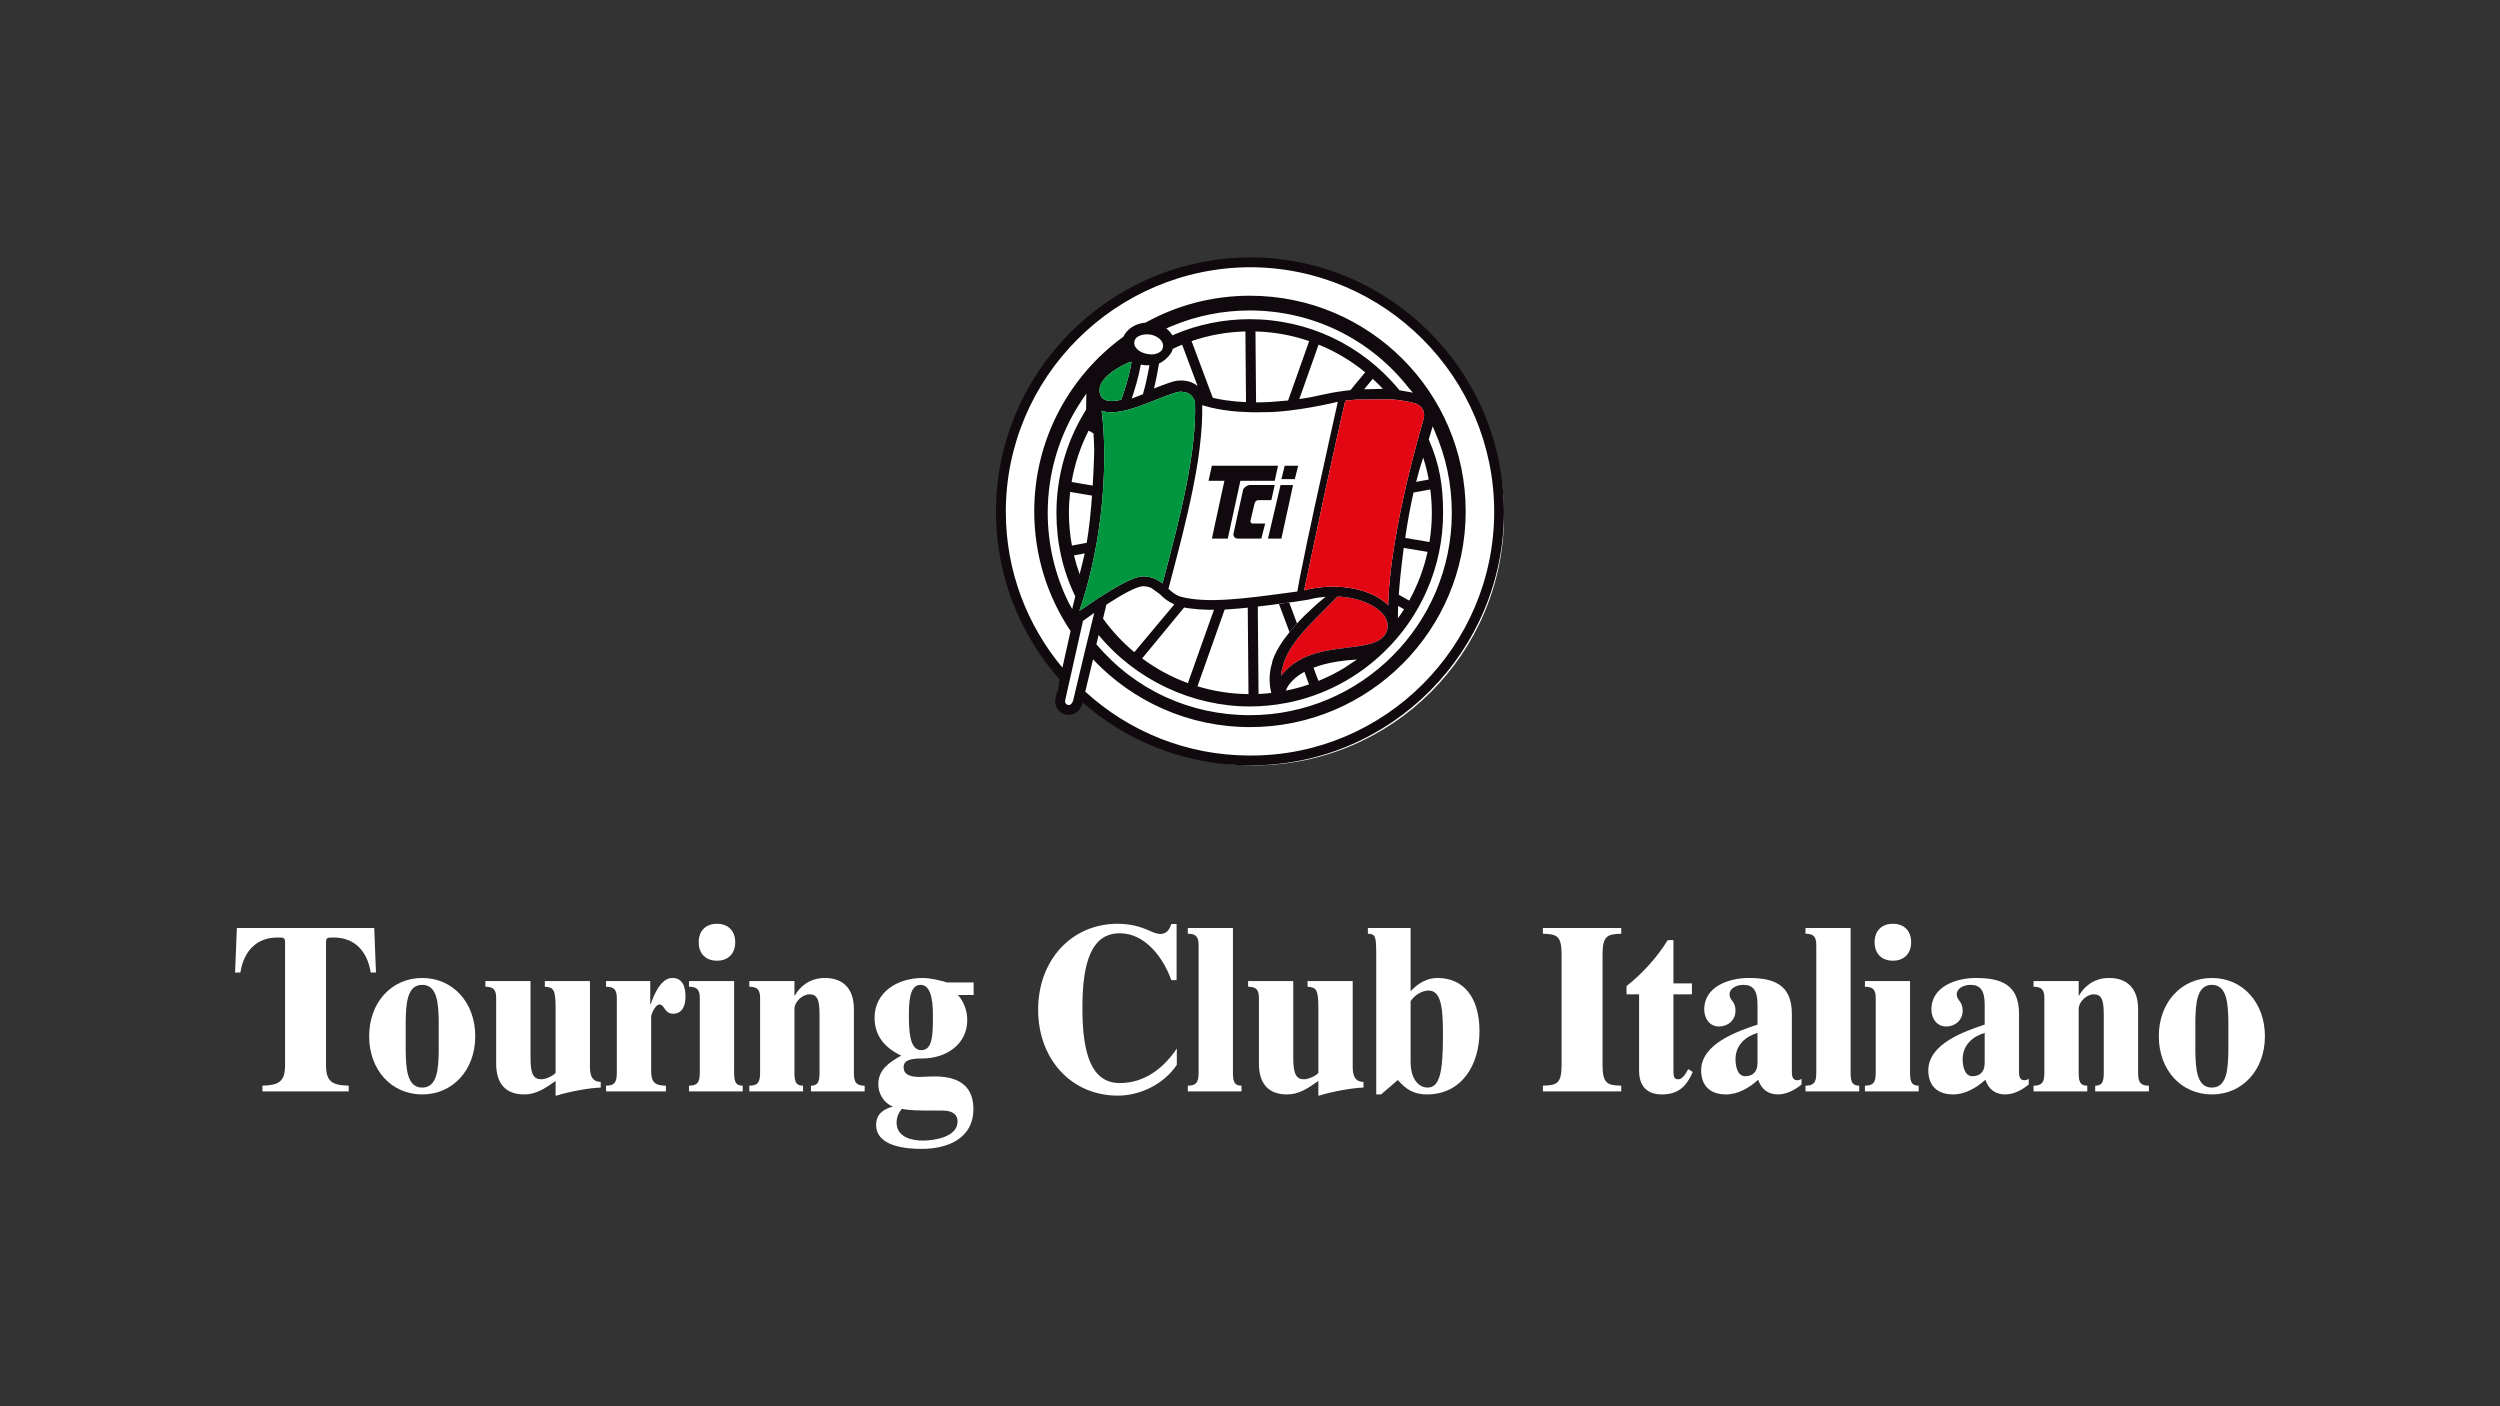
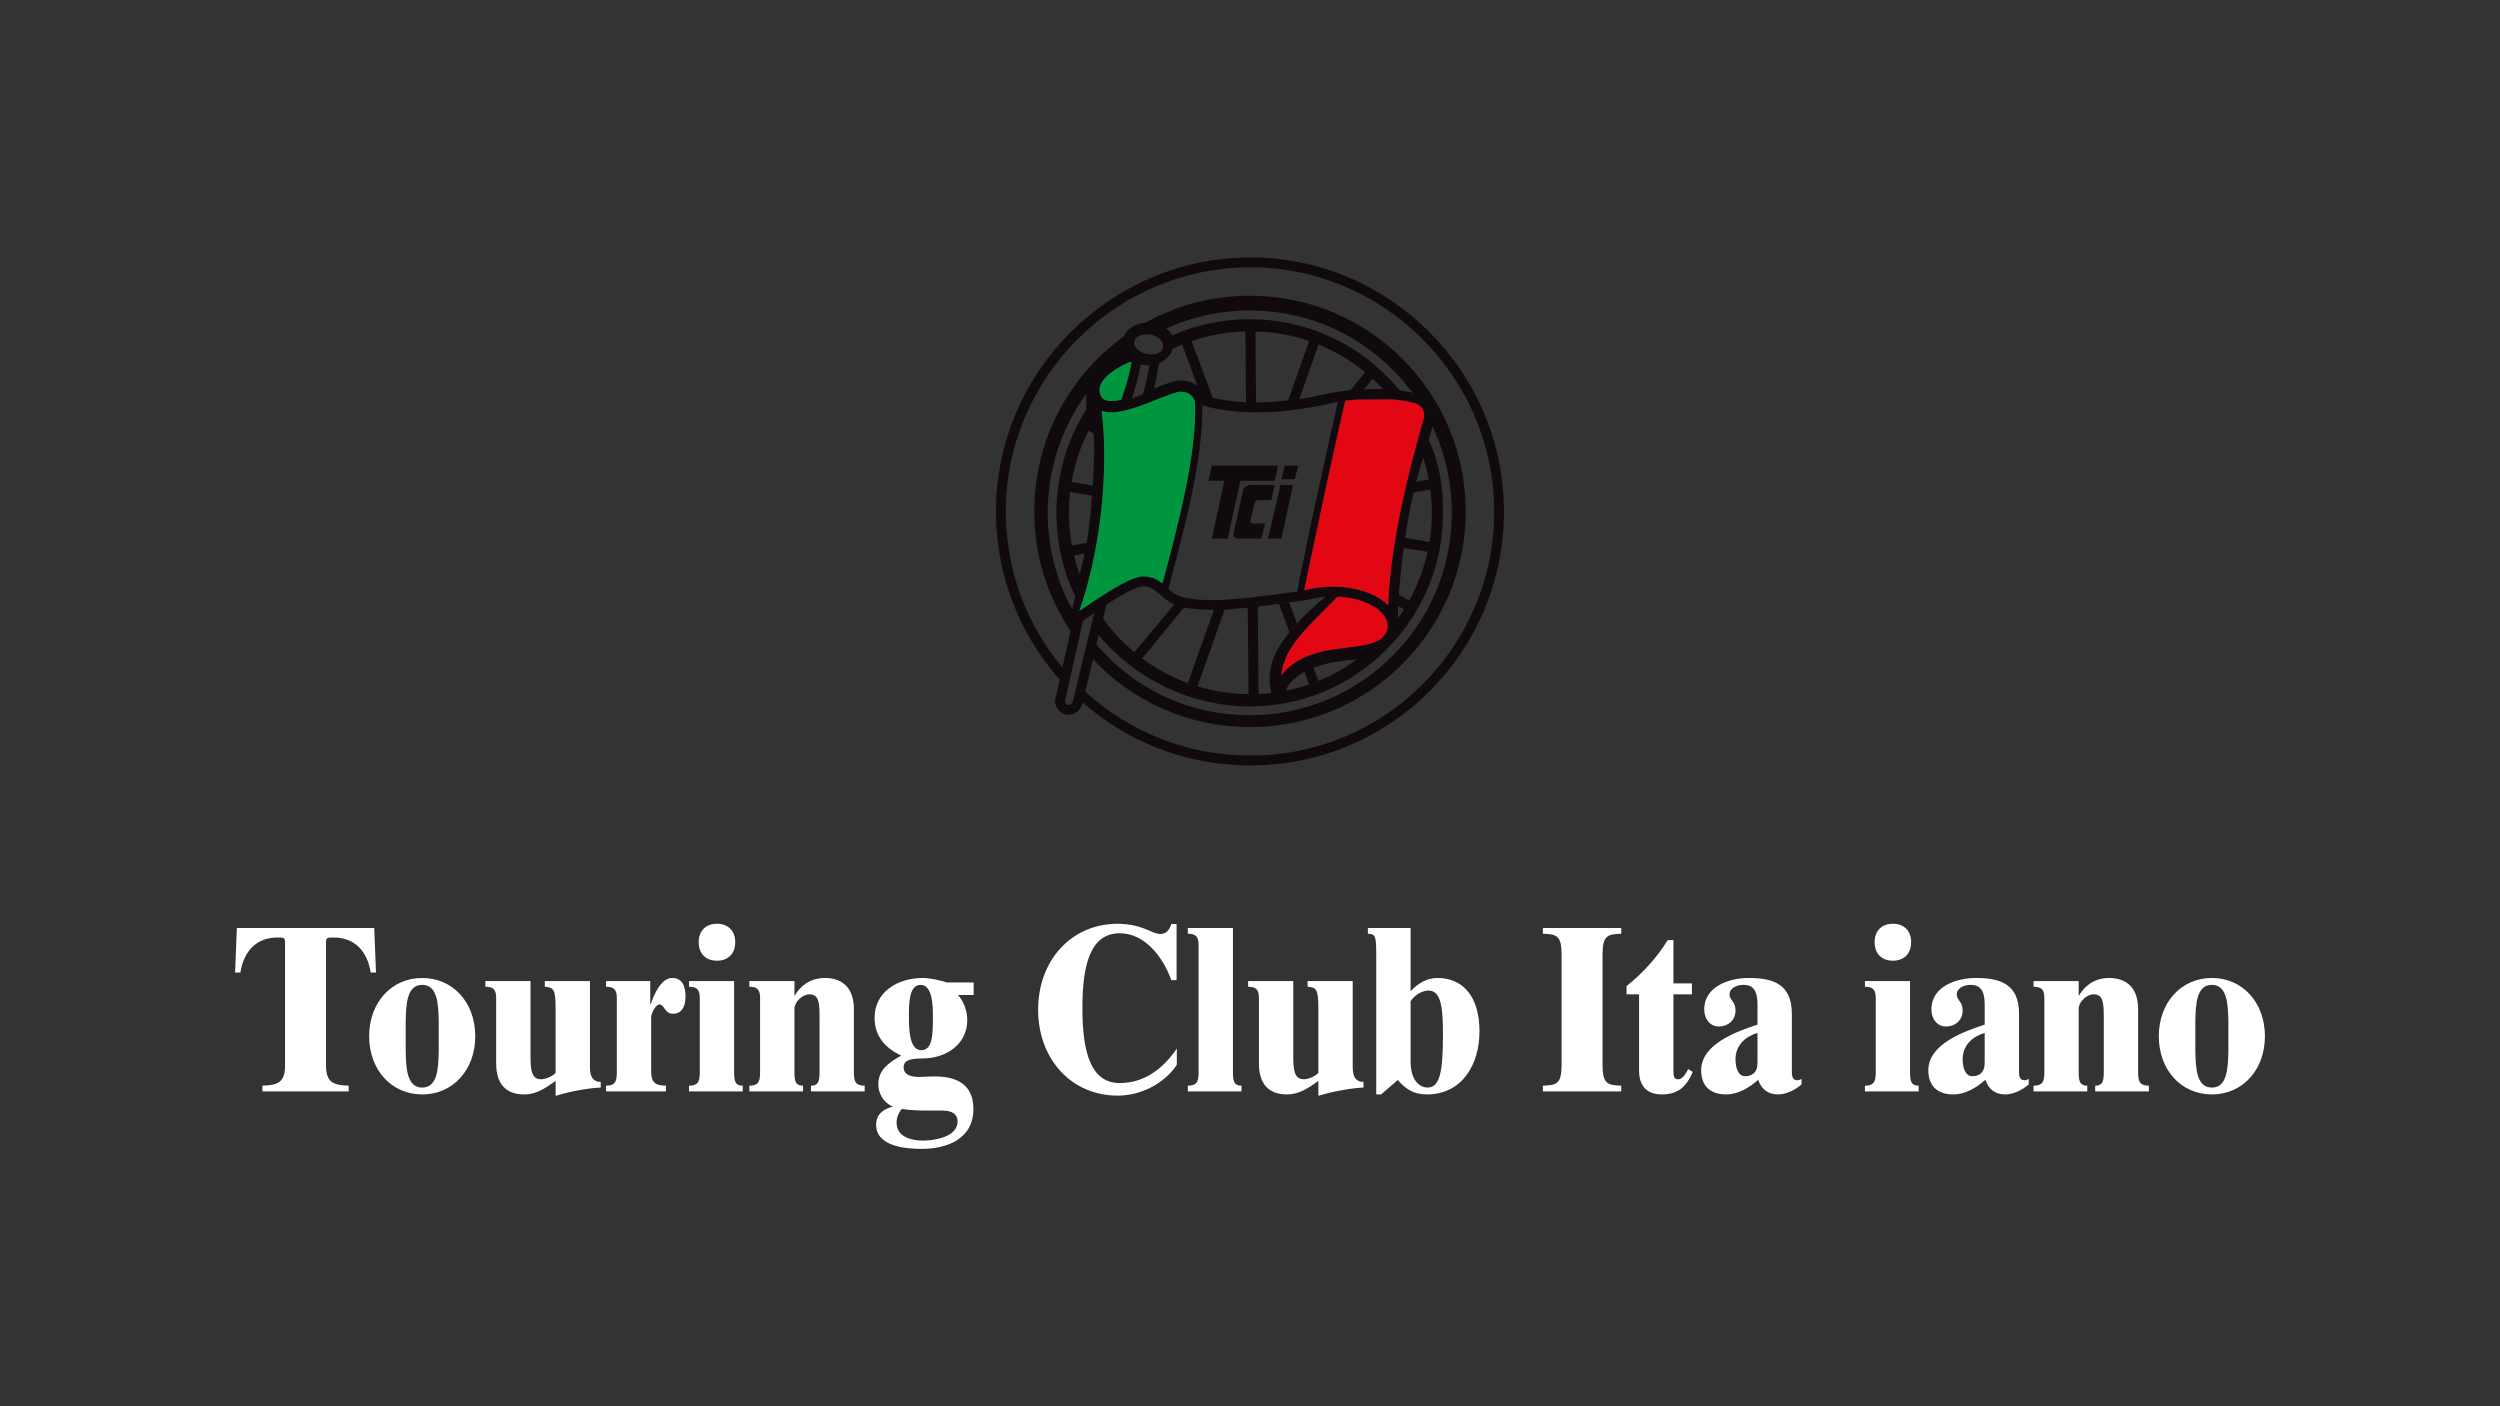
<svg xmlns="http://www.w3.org/2000/svg" id="Livello_1" version="1.1" viewBox="0 0 1032 580.5">
  <rect x="0" y="0" width="1032" height="580.5" fill="#333333" stroke="none" />
  <defs>
    <clipPath id="clippath">
      <rect x="-444" y="-249.75" width="1920" height="1080" fill="none" />
    </clipPath>
  </defs>
  <g clip-path="url(#clippath)">
-     <path d="M517.633,109.482c-57.014,0-103.233,46.219-103.233,103.233,0,25.78,9.471,49.332,25.095,67.423-4.812,2.676-3.832,11.698,3.01,11.698,2.618,0,4.366-1.337,5.276-3.126,18.383,16.906,42.908,27.238,69.852,27.238,57.014,0,103.233-46.219,103.233-103.233s-46.219-103.233-103.233-103.233" fill="#fff" />
    <path d="M569.891,263.841c.858-.609,1.55-1.356,2.075-2.241l.028-.028c1.356-2.186,1.052-5.092-.443-7.223-.885-1.245-1.964-2.241-2.961-2.988-4.123-3.1-10.017-4.843-16.465-5.12l-2.518,2.518-2.933,2.961-3.597,3.626c-.471.498-.941.968-1.412,1.466-1.633,1.688-3.182,3.349-4.594,5.037-4.482,5.34-7.692,10.737-8.246,17.101,2.269-2.878,4.898-5.008,7.748-6.558,1.218-.692,2.491-1.273,3.792-1.744,5.147-1.992,10.709-2.656,15.69-3.265,1.273-.138,2.463-.304,3.597-.47,1.744-.222,3.321-.498,4.732-.83,2.269-.526,4.096-1.218,5.507-2.242" fill="#e30613" />
    <path d="M516.151,106.245c-57.891.167-105.017,47.265-105.017,105.018,0,1.743.028,3.459.111,5.174.028.582.083,1.163.138,1.744.083,1.134.139,2.241.249,3.376.083.692.166,1.356.249,2.048.111.996.222,1.992.388,2.988.11.72.221,1.439.359,2.159.139.941.305,1.854.499,2.795.138.747.304,1.466.47,2.213.194.886.387,1.771.609,2.657.193.747.387,1.494.581,2.242.249.857.47,1.687.719,2.518.222.775.471,1.522.72,2.269.249.802.526,1.605.802,2.407.277.775.554,1.522.831,2.269.304.775.608,1.55.913,2.297.304.775.609,1.522.941,2.297.304.72.636,1.439.996,2.159.332.774.692,1.521,1.051,2.296.332.665.692,1.356,1.052,2.02.387.775.775,1.55,1.19,2.297.332.609.692,1.19,1.024,1.771,1.743,3.044,3.652,5.978,5.673,8.828.332.47.664.941,1.023,1.411.554.775,1.163,1.522,1.744,2.269.415.498.802,1.024,1.217,1.522.582.72,1.19,1.439,1.799,2.159.332.359.637.719.969,1.079v.028l-1.744,7.748c-.36,1.716.028,3.404,1.163,4.732,1.023,1.328,2.656,2.075,4.316,2.075,2.602,0,4.732-1.771,5.701-4.732l.111-.332,1.079.913c.636.554,1.273,1.08,1.909,1.606.609.498,1.246.968,1.854,1.439.637.525,1.301,1.023,1.965,1.521.637.471,1.273.914,1.937,1.356.664.471,1.328.969,1.993,1.412.691.47,1.411.913,2.13,1.356.637.415,1.273.83,1.937,1.245,1.329.802,2.685,1.577,4.068,2.325.609.332,1.218.636,1.827.968.83.415,1.66.858,2.49,1.273.664.304,1.356.609,2.02.913.803.387,1.605.747,2.435,1.107.692.304,1.384.581,2.076.858.83.332,1.633.664,2.463.968.719.277,1.439.526,2.131.775.857.277,1.688.581,2.545.858.72.222,1.439.443,2.159.664.858.249,1.743.498,2.601.747.72.194,1.467.36,2.186.554.886.221,1.799.415,2.684.609.748.166,1.467.332,2.187.47.94.194,1.881.36,2.822.498.692.139,1.411.249,2.131.36.996.138,1.992.249,3.016.387.664.083,1.329.166,1.993.222,1.134.11,2.269.193,3.403.249.554.055,1.135.11,1.688.138,1.716.083,3.432.111,5.175.111h.526c57.586,0,104.408-46.933,104.408-104.685,0-57.753-46.932-104.851-104.685-105.018M447.911,268.489l-4.898,20.616c-.222.72-.775,1.938-1.827,1.938-.442,0-.885-.222-1.189-.582-.222-.276-.416-.719-.305-1.328l5.424-24.158,1.937-8.661c1.384-1.024,2.961-2.159,4.649-3.321-.692,2.822-1.716,6.946-3.182,13.034v.027c-.194.775-.388,1.55-.609,2.408v.027ZM455.106,205.313c.11-1.383.221-2.795.304-4.151.803-12.674.388-23.743-.664-31.574,1.218.415,2.546.609,3.985.609,4.483,0,9.907-1.827,15.081-3.819,1.273-.498,2.518-.969,3.708-1.467.139-.055.249-.11.388-.138,3.819-1.522,8.468-3.349,9.796-3.072l.332.056c2.961.193,4.234,1.549,5.258,3.984.193,5.064-.056,10.516-.692,16.244-.194,1.827-.415,3.708-.692,5.59-.415,2.85-.886,5.756-1.411,8.689-.249,1.412-.526,2.851-.83,4.317-2.519,12.812-6.033,26.095-9.326,38.548l-.443,1.716c-1.798-1.439-4.04-2.712-7.527-2.906-1.245-.055-4.898-.277-18.485,8.689l-.055-.055-2.878,1.965-5.396,3.652c.996-2.905,1.909-5.839,2.767-8.799,3.68-13.007,5.784-26.151,6.78-38.078M454.497,158.464c1.909-3.958,7.61-7.14,11.263-8.773.525-.138.996-.276,1.356-.359-.969,6.281-3.293,12.895-4.29,15.69-4.012.886-7.333.775-8.44-1.633-.719-1.688-.664-3.293.111-4.925M495.203,185.029c.775-6.226,1.19-12.203,1.079-17.766.388.111.775.222,1.163.333,1.549.47,3.182.857,4.87,1.162,3.736.747,7.776,1.19,12.065,1.328,1.356.083,2.74.111,4.151.111,1.19,0,2.435-.056,3.653-.083l-.028.027c12.619.028,30.108-4.289,30.108-4.289-.139.581-.277,1.301-.471,2.076-.498,2.269-1.19,5.34-1.992,8.91-1.079,4.926-2.38,10.848-3.764,17.129-.415,1.827-.802,3.653-1.217,5.535-.526,2.352-1.052,4.704-1.55,7.056-.304,1.467-.636,2.934-.968,4.4-.305,1.55-.637,3.1-.969,4.622-.304,1.383-.581,2.739-.885,4.068-.305,1.494-.637,2.961-.941,4.399-.305,1.467-.581,2.878-.858,4.262-1.522,7.167-2.657,12.923-3.127,15.856-1.577.194-3.155.415-4.704.637-16.742,2.241-32.543,4.4-43.391,1.522-2.241-.72-3.68-1.965-5.092-3.293l.831-3.155c3.21-12.176,6.641-25.182,9.187-37.773.304-1.439.581-2.878.83-4.317.47-2.435.886-4.87,1.273-7.25.277-1.854.526-3.68.747-5.507M491.883,140.809c7.001-2.408,14.472-3.792,22.22-3.985l.25,29.166h-.222c-1.356-.055-2.712-.166-4.012-.276l-4.234-.498c-1.578-.249-3.127-.526-4.622-.858-.221-.028-.442-.083-.636-.166l-8.744-23.383ZM557.466,161.037c-1.273.166-2.296.277-2.296.277-3.653.47-6.78,1.051-9.049,1.577l-5.341,1.135c-1.467.276-2.961.498-4.428.719l7.97-22.498c7.001,2.851,13.476,6.697,19.232,11.429l-6.088,7.361ZM566.681,156.388c1.439,1.328,2.851,2.684,4.151,4.123l-7.72.194.055-.083,3.514-4.234ZM531.731,165.326l-7.057.582-2.878.138c-1.106.028-2.213.055-3.293.055l-.249-29.277c7.749.193,15.192,1.577,22.166,3.985l-8.689,24.517ZM559.652,266.912c-1.134.166-2.324.332-3.597.471-4.981.608-10.543,1.272-15.69,3.265-1.301.47-2.574,1.051-3.791,1.743-2.851,1.55-5.48,3.681-7.749,6.559.554-6.365,3.764-11.761,8.247-17.102,1.411-1.688,2.961-3.348,4.593-5.036.471-.498.941-.969,1.412-1.467l3.597-3.625,2.933-2.961,2.518-2.518c6.448.276,12.342,2.02,16.466,5.119.996.747,2.075,1.743,2.961,2.989,1.494,2.131,1.798,5.036.442,7.222l-.027.028c-.526.885-1.218,1.633-2.076,2.241-1.411,1.024-3.237,1.716-5.507,2.242-1.411.332-2.988.609-4.732.83M560.151,272.253l-4.954,3.293c0,.028-.027.028-.027.028-3.46,2.13-7.112,3.957-10.903,5.507l-.416-1.08-1.632-4.372c2.656-1.024,5.922-1.909,9.906-2.546,2.408-.387,5.065-.664,8.026-.83M540.365,282.519c-3.1,1.08-6.282,1.937-9.547,2.574,0,0,1.023-4.151,7.637-7.748l1.522,4.15.388,1.024ZM544.211,248.842c-.664.609-1.328,1.162-1.937,1.743-2.684,2.408-4.981,4.677-6.863,6.78-1.19,1.245-2.213,2.435-3.099,3.57-6.752,8.302-7.278,13.006-7.278,13.006-1.079,3.653-1.301,7.582-.304,11.899l.055.194c-1.743.221-3.487.36-5.258.442l-.304-34.535v-1.549c.526-.056,1.024-.139,1.549-.194l4.041-.498c.941-.139,1.909-.249,2.85-.388l.277-.027,3.874-.526c.111-.028.249-.028.36-.055.968-.111,1.937-.277,2.905-.388l4.317-.664c1.412-.221,2.242-.47,3.21-.692.249-.055.471-.083.747-.138,0,0,1.716-.277,3.819-.471-1.051.858-2.02,1.689-2.961,2.491M505.553,251.609c.415-.027.83-.027,1.273-.055l4.206-.332c1.024-.083,2.048-.166,3.099-.277l.941-.111.304,35.698c-7.333-.083-14.389-1.19-21.058-3.238l11.235-31.685ZM490.36,281.994c-6.807-2.491-13.144-5.95-18.872-10.212l17.323-21.003c.581.111,1.162.221,1.771.304l4.455.471c1.301.083,2.684.138,4.068.166l2.02-.028-10.765,30.302ZM483.636,248.925l1.107.553v.028l-16.493,19.703c-4.87-4.04-9.215-8.717-12.923-13.864.637-2.629,1.135-4.704,1.411-5.756,6.282-4.095,12.757-7.776,15.414-7.582,1.218.055,2.214.304,3.072.692l3.431,2.462.028.028c.47.443.968.941,1.522,1.412,1.024.913,2.186,1.688,3.431,2.324M515.902,291.624c5.12,0,10.156-.498,14.999-1.439.027.027.055.027.083,0,15.413-2.961,29.249-10.378,40.152-20.865,7.583-7.25,13.726-16.023,17.96-25.791,4.262-9.741,6.614-20.533,6.614-31.823,0-11.069-1.439-20.008-5.784-29.97v-.028c-.055-.11-.111-.221-.138-.332l1.632-5.396.692,1.688c4.788,10.737,7.195,22.166,7.195,34.038,0,46.046-37.413,83.515-83.405,83.515-24.628,0-47.403-10.432-63.314-29.277l.359-1.467.554-2.352c15.247,18.485,38.52,29.499,62.401,29.499M579.576,251.499c-.774,1.245-1.604,2.49-2.49,3.68-.055-1.522,0-3.459.056-5.064l2.434,1.384ZM577.418,245.494c.277-3.874.913-10.931,2.048-19.316l9.824,1.633c-1.55,7.139-4.151,13.891-7.583,20.118l-4.289-2.435ZM590.424,202.048c.415,3.154.637,6.364.637,9.63,0,4.095-.332,8.136-.969,12.065l-10.017-1.688c.858-5.977,1.992-12.397,3.431-18.734l6.918-1.273ZM584.585,198.921c.858-3.459,1.827-6.835,2.906-10.018.968,2.934,1.716,5.95,2.297,9.049l-5.203.969ZM587.795,172.466l-.083.332c-.664,2.269-1.605,5.535-2.656,9.464-1.356,4.87-2.878,10.847-4.428,17.378l-.996,4.4c-1.245,5.535-2.435,11.429-3.459,17.379-.222,1.383-.443,2.739-.664,4.095-.969,6.005-1.716,12.01-2.131,17.71-.111,1.578-.194,3.1-.277,4.622-.027.664-.027,1.328-.055,1.992-.609-.609-1.301-1.19-2.02-1.743-7.693-5.784-20.727-7.527-32.654-4.4.526-2.601,1.578-7.61,2.906-13.892.304-1.356.609-2.795.913-4.261.36-1.744.747-3.542,1.162-5.424.277-1.328.554-2.684.858-4.068.388-1.854.775-3.736,1.19-5.645l.941-4.428c.609-2.822,1.245-5.673,1.826-8.467.415-1.854.83-3.681,1.218-5.507l1.799-8.164c.359-1.743.747-3.403,1.106-5.008l.526-2.353.443-2.02.055-.221c.166-.775.332-1.522.498-2.242.582-2.545,1.08-4.759,1.523-6.558,1.328-.166,2.767-.332,4.261-.47l15.026-.083c3.293.276,6.586.802,9.741,1.66.028.028,4.179,1.356,3.431,5.922M582.787,162.006c-1.965-.388-3.681-.692-5.092-.914-.111-.138-.221-.276-.36-.442-15.247-18.375-37.496-28.89-61.433-28.89-10.792,0-21.28,2.13-31.131,6.309-.111.055-.443.194-.858.36-.581-1.079-1.439-2.048-2.463-2.851.941-.415,1.799-.774,1.992-.857,10.267-4.345,21.197-6.559,32.46-6.559,25.763,0,49.672,11.65,65.612,31.962l1.743,1.992c-.138-.055-.304-.083-.47-.11M481.782,147.671c.858-.802,1.55-1.715,2.02-2.739.138-.277.221-.609.304-.914,1.273-.608,2.574-1.217,3.875-1.743l6.364,17.046c-1.356-1.134-3.265-2.02-5.866-2.213-.415-.056-1.522-.028-1.965,0,0,0-1.107-.056-3.542.802-1.826.581-3.957,1.411-6.614,2.463.913-3.597,1.661-7.748,2.076-10.294,0,0,2.047-.941,3.348-2.408M480.011,143.52c-.221,1.578-2.214,2.768-4.649,2.768-.581,0-1.135-.056-1.854-.194-.581-.111-1.162-.249-1.688-.47-1.301-.499-2.38-1.273-3.016-2.242-.526-.775-.72-1.577-.498-2.546.248-1.605,2.462-2.822,5.119-2.822.581,0,1.19.083,1.743.166,1.91.387,3.598,1.466,4.455,2.822.471.775.637,1.522.388,2.518M470.934,150.494c.858.194,1.716.304,2.629.304.305,0,.637-.027.941-.055-.664,3.653-1.688,8.661-2.712,11.982-.802.305-2.02.775-3.957,1.55-.194.083-.443.194-.636.249,1.189-3.598,2.794-8.8,3.735-14.03M447.773,228.447c-.582,2.74-1.467,5.922-2.104,8.579-.913-2.518-1.688-5.12-2.324-7.749l4.428-.83ZM442.487,225.21c-.802-4.4-1.245-8.911-1.245-13.532,0-2.906.193-5.784.525-8.606l9.022,1.522c-.471,6.364-1.162,13.366-2.186,19.481l-6.116,1.135ZM451.066,200.443l-8.717-1.467c1.273-7.527,3.68-14.639,7.028-21.225l2.021,1.163c.166,2.794.276,5.147.304,6.752,0,0-.111,6.364-.636,14.777M448.354,169.09c-8.025,12.757-12.259,27.451-12.259,42.616,0,12.12,2.518,23.632,7.776,34.479l-1.273,5.203c-.277-.554-1.135-1.965-1.412-2.518-5.7-11.485-8.689-24.297-8.689-37.164,0-16.41,4.732-32.294,13.726-45.937l2.214-3.321-.083,6.642ZM516.428,311.88h-.526c-26.15,0-49.976-9.99-67.908-26.372.941-3.902,1.771-7.388,3.21-13.31,16.244,17.212,39.267,27.949,64.781,27.949,49.174,0,89.05-39.876,89.05-89.05s-39.876-89.023-89.05-89.023c-15.635,0-30.329,4.013-43.086,11.097-4.206.332-7.693,2.656-9.16,5.811-22.304,16.189-36.804,42.45-36.804,72.115,0,18.264,5.507,35.254,14.999,49.395v.028l-3.376,15.081c-14.556-17.461-23.356-39.876-23.356-64.338,0-55.511,45.3-100.784,100.949-100.95,55.484.166,100.645,45.439,100.645,100.95,0,55.483-45.023,100.617-100.368,100.617" fill="#100a0f" />
    <path d="M584.364,166.544c-3.155-.858-6.448-1.384-9.741-1.66l-15.026.083c-1.494.138-2.933.304-4.262.47-.442,1.799-.94,4.013-1.522,6.558-.166.72-.332,1.467-.498,2.242l-.055.221-.443,2.02-.526,2.353c-.359,1.605-.747,3.265-1.106,5.008l-1.799,8.164c-.388,1.826-.803,3.653-1.218,5.507-.581,2.794-1.217,5.645-1.826,8.467l-.941,4.428c-.415,1.909-.802,3.791-1.19,5.645-.304,1.384-.581,2.74-.858,4.068-.415,1.882-.802,3.68-1.162,5.424-.304,1.466-.609,2.905-.913,4.261-1.328,6.282-2.38,11.291-2.906,13.892,11.927-3.127,24.961-1.384,32.654,4.4.719.553,1.411,1.134,2.02,1.743.028-.664.028-1.328.055-1.992.083-1.522.166-3.044.277-4.622.415-5.7,1.162-11.705,2.131-17.71.221-1.356.442-2.712.664-4.095,1.024-5.95,2.214-11.844,3.459-17.379l.996-4.4c1.55-6.531,3.072-12.508,4.428-17.378,1.051-3.929,1.992-7.195,2.656-9.464l.083-.332c.747-4.566-3.403-5.894-3.431-5.922" fill="#e30613" />
    <polygon points="534.498 197.787 535.356 194.383 535.882 192.252 531.703 192.252 530.319 192.252 529.738 194.66 528.964 197.787 532.533 197.787 534.498 197.787" fill="#100a0f" />
    <path d="M531.814,248.759l-3.874.526,4.372,11.65c.886-1.134,1.909-2.324,3.099-3.57l-3.237-8.661c-.111.027-.249.027-.36.055" fill="#100a0f" />
    <polygon points="523.429 222.332 528.963 222.332 529.794 218.541 529.932 217.877 530.817 213.809 530.984 213.062 531.952 208.662 532.34 206.835 533.53 201.329 533.778 200.222 530.541 200.222 528.604 200.222 527.857 203.459 527.829 203.487 527.524 204.871 523.429 222.332" fill="#100a0f" />
    <polygon points="505.442 198.478 504.584 202.407 504.224 204.04 500.267 222.332 506.826 222.332 510.976 203.321 512.028 198.478 513.412 198.478 514.629 198.478 518.78 198.478 519.97 198.478 524.37 198.478 526.196 198.478 527.58 192.252 526.584 192.252 522.184 192.252 518.725 192.252 514.574 192.252 511.087 192.252 506.632 192.252 501.346 192.252 500.267 192.252 499.354 196.32 498.884 198.478 501.208 198.478 505.442 198.478" fill="#100a0f" />
    <path d="M516.179,215.248v-.166l.47-2.075.831-3.46.138-.636.277-1.107c.166-.747.802-1.273,1.383-1.356h5.535l1.383-6.226h-10.377c-.415.055-.802.194-1.162.387-.138.056-.249.111-.36.222-.664.415-1.162,1.079-1.245,1.798l-3.791,17.296c-.415,1.383.387,2.407,1.716,2.407h9.685l1.605-6.226h-5.064c-.581.083-.941-.332-1.024-.858" fill="#100a0f" />
    <path d="M445.559,252.191l5.396-3.653,2.878-1.965.055.056c13.588-8.966,17.241-8.745,18.486-8.689,3.486.193,5.728,1.466,7.527,2.905l.442-1.716c3.293-12.452,6.808-25.735,9.326-38.547.304-1.467.581-2.906.83-4.317.526-2.933.996-5.839,1.411-8.689.277-1.882.499-3.764.692-5.59.637-5.728.886-11.18.692-16.244-1.024-2.435-2.297-3.791-5.258-3.985l-.332-.055c-1.328-.277-5.977,1.549-9.796,3.071-.138.028-.249.084-.387.139-1.19.498-2.435.968-3.708,1.466-5.175,1.993-10.599,3.819-15.082,3.819-1.439,0-2.767-.193-3.985-.609,1.052,7.832,1.467,18.901.664,31.575-.083,1.356-.193,2.767-.304,4.151-.996,11.927-3.099,25.071-6.78,38.077-.858,2.961-1.771,5.894-2.767,8.8" fill="#009640" />
    <path d="M462.826,165.022c.996-2.795,3.321-9.409,4.289-15.69-.359.083-.83.221-1.356.359-3.652,1.633-9.353,4.815-11.262,8.773-.775,1.632-.831,3.237-.111,4.925,1.107,2.408,4.427,2.519,8.44,1.633" fill="#009640" />
    <path d="M137.754,387.004c8.629,0,13.906,5.668,15.27,14.455h2.18l-.723-18.367h-56.709l-.728,18.367h2.185c1.362-8.787,6.634-14.455,15.265-14.455,2.634,0,3.181,0,3.181,2.149v50.519c0,6.834-2.542,8.305-9.359,8.491v2.353h35.622v-2.353c-6.817-.186-9.365-1.657-9.365-8.491v-50.519c0-2.149.546-2.149,3.181-2.149" fill="#fff" />
    <path d="M174.292,403.71c-12.639,0-21.904,10.063-21.904,24.045,0,13.967,9.265,24.027,21.904,24.027,12.627,0,21.893-10.06,21.893-24.027,0-13.982-9.266-24.045-21.893-24.045M181.101,434.29c-.176,6.36-.363,14.665-6.809,14.665-6.452,0-6.633-8.305-6.818-14.665v-13.088c.185-6.351.366-14.656,6.818-14.656,6.446,0,6.633,8.305,6.809,14.656v13.088Z" fill="#fff" />
    <path d="M243.531,440.65v-35.673h-18.627v2.35c3.449.29,4.451.781,4.451,8.79v26.779c-1.186,1.365-4.183,2.632-5.908,2.632-3.089,0-4.448-1.951-4.448-8.687v-31.864h-18.628v2.35c3.265,0,4.448,1.172,4.448,4.685v27.07c0,8.207,3.91,12.7,11.54,12.7,4.908,0,8.447-2.344,12.996-5.568v6.059h.362c5.813-1.859,14.269-3.226,18.262-3.318v-2.347c-2.084,0-4.448-.885-4.448-5.958" fill="#fff" />
    <path d="M277.514,403.709c-4.727,0-7.629,7.035-8.905,10.842h-.181v-9.572h-18.262v2.35c3.271,0,4.454,1.169,4.454,4.685v30.002c0,3.709-.098,6.148-4.454,6.148v2.352h24.714v-2.352c-4.995,0-6.087-1.85-6.087-6.343v-21.991c0-1.462,1.906-5.176,3.363-5.176,2.269,0,1.995,3.815,5.724,3.815,3.725,0,5.092-3.329,5.092-6.943,0-4.1-1.093-7.817-5.458-7.817" fill="#fff" />
    <path d="M295.964,396.579c4.54,0,7.535-2.836,7.535-7.624,0-4.783-2.995-7.624-7.535-7.624-4.543,0-7.543,2.841-7.543,7.624,0,4.788,3,7.624,7.543,7.624" fill="#fff" />
    <path d="M303.05,442.016v-37.037h-18.622v2.349c3.265,0,4.448,1.17,4.448,4.686v30.002c0,3.709-.092,6.148-4.448,6.148v2.352h22.166v-2.352c-3.455,0-3.544-2.439-3.544-6.148" fill="#fff" />
    <path d="M352.484,442.016v-25.504c0-8.207-4.269-12.803-11.991-12.803-6.544,0-10.543,3.91-12.366,7.233h-.181v-5.963h-18.627v2.349c3.27,0,4.448,1.17,4.448,4.686v30.002c0,3.709-.084,6.148-4.448,6.148v2.352h22.171v-2.352c-3.452,0-3.544-2.439-3.544-6.148v-25.604c0-2.827,3.276-5.958,6.179-5.958,4.001,0,4.183,3.608,4.183,9.773v21.789c0,3.709-.092,6.148-3.544,6.148v2.352h22.168v-2.352c-4.356,0-4.448-2.439-4.448-6.148" fill="#fff" />
    <path d="M380.835,403.71c-10.269,0-19.808,5.765-19.808,16.412,0,7.727,4.454,12.51,10.996,15.639-4.826,2.731-9.455,5.667-9.455,11.823,0,3.907,2.269,7.719,5.821,9.089v.187c-3.728.98-6.725,3.131-6.725,7.429,0,9.184,12.811,9.965,18.9,9.965,9.905,0,21.26-3.809,21.26-16.512,0-10.936-8.177-13.384-15.812-13.384-3.179,0-4.448.201-6.541.201-3.91,0-6.452-1.08-6.452-4.01,0-2.838,2.631-3.614,7.635-3.614,10.353,0,18.627-6.162,18.627-15.828,0-3.907-1.359-7.521-3.817-10.362h6.452v-5.176h-10.993c-2.726-.882-6.999-1.859-10.088-1.859M383.651,458.429h5.185c5.269,0,6.446,2.341,6.446,4.498,0,6.636-10.088,7.912-14.355,7.912-4.456,0-10.816-1.373-10.816-7.429,0-2.149.82-4.102,2.179-5.668,3.452.687,7.817.687,11.361.687M380.291,433.514c-4.822,0-5.087-8.207-5.087-13.875,0-5.28,0-13.094,4.814-13.094,5.084,0,5.084,9.19,5.084,13.094,0,7.428-.086,13.875-4.811,13.875" fill="#fff" />
    <path d="M462.256,447.088c-11.997,0-15.443-12.692-15.443-30.97,0-18.268,3.446-30.87,15.443-30.87,10.54,0,17.986,10.163,21.262,19.342h2.179v-23.152h-2.179c-.999,3.221-2.724,4.1-4.543,4.1-1.181,0-2.545-.491-3.639-.977-4.993-2.252-8.448-3.123-13.898-3.231-19.361,0-32.896,15.25-32.896,35.471,0,20.232,13.535,35.472,32.896,35.472,9.087,0,18.901-4.588,24.351-12.703v-6.745c-5.093,7.624-12.903,14.263-23.533,14.263" fill="#fff" />
    <path d="M508.957,442.016v-58.924h-18.622v2.347c3.265,0,4.448,1.175,4.448,4.696v51.881c0,3.709-.089,6.148-4.448,6.148v2.352h22.166v-2.352c-3.452,0-3.544-2.439-3.544-6.148" fill="#fff" />
    <path d="M558.398,440.65v-35.673h-18.633v2.35c3.455.29,4.457.781,4.457,8.79v26.779c-1.184,1.365-4.184,2.632-5.914,2.632-3.086,0-4.448-1.951-4.448-8.687v-31.864h-18.633v2.35c3.271,0,4.457,1.172,4.457,4.685v27.07c0,8.207,3.906,12.7,11.536,12.7,4.912,0,8.453-2.344,13.002-5.568v6.059h.362c5.816-1.859,14.266-3.226,18.265-3.318v-2.347c-2.096,0-4.451-.885-4.451-5.958" fill="#fff" />
    <path d="M593.377,403.711c-3.907,0-7.635,1.758-11.081,5.475v-26.095h-17.635v2.349c3.182.196,3.45.779,3.45,9.287v57.055h2.009l6.901-5.958c3.271,3.809,6.633,5.958,11.997,5.958,14.355,0,21.711-12.109,21.711-26.081,0-14.174-6.722-21.99-17.352-21.99M589.286,448.955c-2.816,0-6.99-2.447-6.99-10.752v-24.92c1.45-2.247,4.448-4.387,7.448-4.387,5.631,0,5.905,8.888,5.905,18.457,0,15.053-1.27,21.602-6.363,21.602" fill="#fff" />
    <path d="M636.907,385.439c5.631.198,7.722.684,7.722,8.595v45.535c0,7.92-2.091,8.408-7.722,8.595v2.352h32.343v-2.352c-5.631-.187-7.721-.675-7.721-8.595v-45.535c0-7.911,2.09-8.397,7.721-8.595v-2.347h-32.343v2.347Z" fill="#fff" />
    <path d="M692.79,445.53c-1.641,0-1.998-.971-1.998-3.419v-31.657h7.635v-4.498h-7.635v-17.879h-2.361c-4.091,6.747-10.451,13.872-16.995,18.956v3.421h5.177v31.563c0,8.299,5.634,9.764,9.178,9.764,6.633,0,10.088-2.732,12.993-9.282l-1.911-1.169c-1.541,3.028-2.811,4.2-4.083,4.2" fill="#fff" />
    <path d="M739.677,442.018v-23.55c0-12.318-7.814-14.757-17.899-14.757-7.543,0-18.27,3.228-18.27,12.993,0,3.815,2.271,7.035,6.089,7.035,3.642,0,6.82-2.537,6.82-6.538,0-4.016-2.455-4.106-2.455-6.745,0-2.44,2.821-3.91,5.729-3.91,3.901,0,5.807,2.246,5.807,8.107v8.305c-8.266,2.743-23.263,7.919-23.263,18.862,0,6.644,4.005,9.962,10.27,9.962,4.909,0,9.63-2.735,13.267-6.056,1.367,4.01,4.18,6.056,8.182,6.056,3.36,0,6.906-1.755,9.722-4.097v-2.349c-.544.39-1.091.588-1.814.588-2.185,0-2.185-2.246-2.185-3.906M725.498,438.694c0,4.203-2.361,5.567-5.085,5.567-3.273,0-3.996-4.297-3.996-7.032,0-5.964,4.359-9.474,9.081-10.842v12.307Z" fill="#fff" />
-     <path d="M763.934,442.016v-58.924h-18.625v2.347c3.277,0,4.454,1.175,4.454,4.696v51.881c0,3.709-.092,6.148-4.454,6.148v2.352h22.172v-2.352c-3.455,0-3.547-2.439-3.547-6.148" fill="#fff" />
    <path d="M781.38,396.579c4.546,0,7.543-2.836,7.543-7.624,0-4.783-2.997-7.624-7.543-7.624-4.535,0-7.54,2.841-7.54,7.624,0,4.788,3.005,7.624,7.54,7.624" fill="#fff" />
    <path d="M788.469,442.016v-37.037h-18.622v2.349c3.274,0,4.457,1.17,4.457,4.686v30.002c0,3.709-.092,6.148-4.457,6.148v2.352h22.172v-2.352c-3.455,0-3.55-2.439-3.55-6.148" fill="#fff" />
    <path d="M833.453,442.018v-23.55c0-12.318-7.816-14.757-17.896-14.757-7.543,0-18.27,3.228-18.27,12.993,0,3.815,2.277,7.035,6.095,7.035,3.63,0,6.803-2.537,6.803-6.538,0-4.016-2.439-4.106-2.439-6.745,0-2.44,2.808-3.91,5.71-3.91,3.915,0,5.821,2.246,5.821,8.107v8.305c-8.269,2.743-23.266,7.919-23.266,18.862,0,6.644,4.002,9.962,10.273,9.962,4.909,0,9.63-2.735,13.272-6.056,1.359,4.01,4.178,6.056,8.177,6.056,3.362,0,6.901-1.755,9.722-4.097v-2.349c-.552.39-1.099.588-1.819.588-2.183,0-2.183-2.246-2.183-3.906M819.277,438.694c0,4.203-2.366,5.567-5.084,5.567-3.274,0-4.008-4.297-4.008-7.032,0-5.964,4.365-9.474,9.092-10.842v12.307Z" fill="#fff" />
    <path d="M882.612,442.016v-25.504c0-8.207-4.264-12.803-11.991-12.803-6.544,0-10.543,3.91-12.365,7.233h-.176v-5.963h-18.628v2.349c3.274,0,4.457,1.17,4.457,4.686v30.002c0,3.709-.092,6.148-4.457,6.148v2.352h22.172v-2.352c-3.452,0-3.544-2.439-3.544-6.148v-25.604c0-2.827,3.27-5.958,6.178-5.958,3.999,0,4.183,3.608,4.183,9.773v21.789c0,3.709-.092,6.148-3.544,6.148v2.352h22.172v-2.352c-4.365,0-4.457-2.439-4.457-6.148" fill="#fff" />
    <path d="M913.058,403.71c-12.631,0-21.901,10.063-21.901,24.045,0,13.967,9.27,24.027,21.901,24.027,12.625,0,21.898-10.06,21.898-24.027,0-13.982-9.273-24.045-21.898-24.045M919.867,434.29c-.176,6.36-.36,14.665-6.809,14.665-6.452,0-6.634-8.305-6.818-14.665v-13.088c.184-6.351.366-14.656,6.818-14.656,6.449,0,6.633,8.305,6.809,14.656v13.088Z" fill="#fff" />
  </g>
</svg>